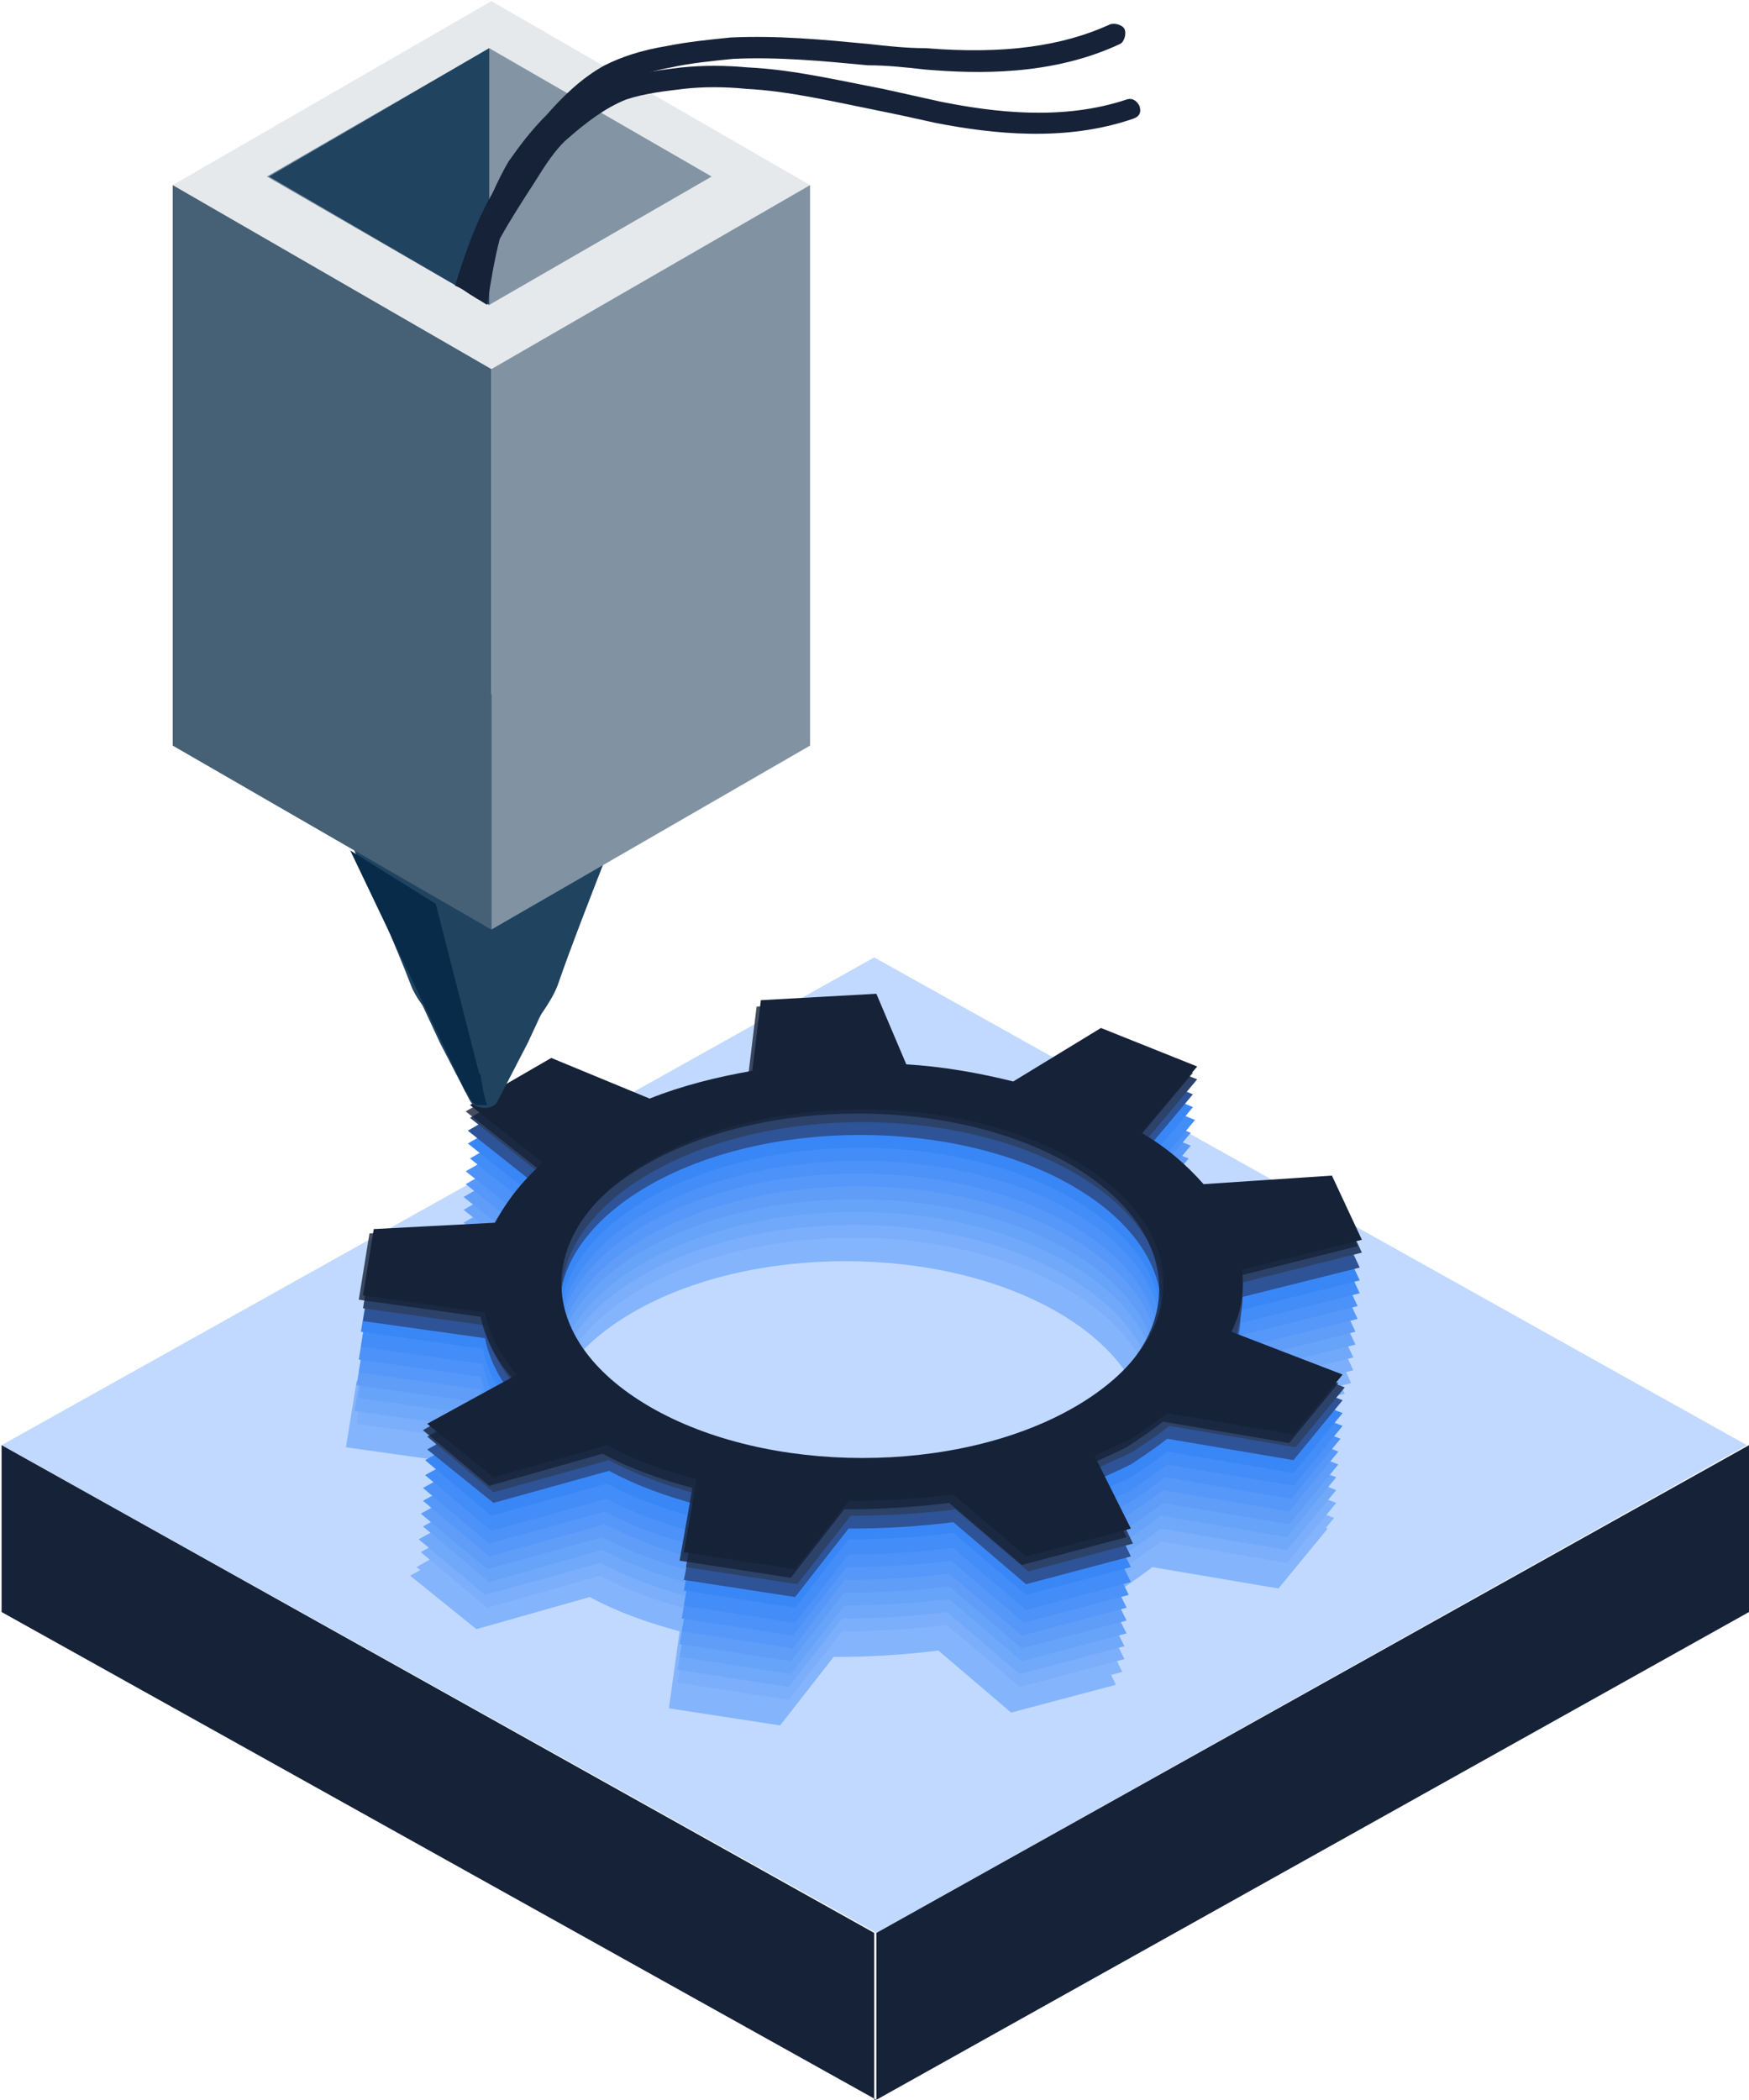
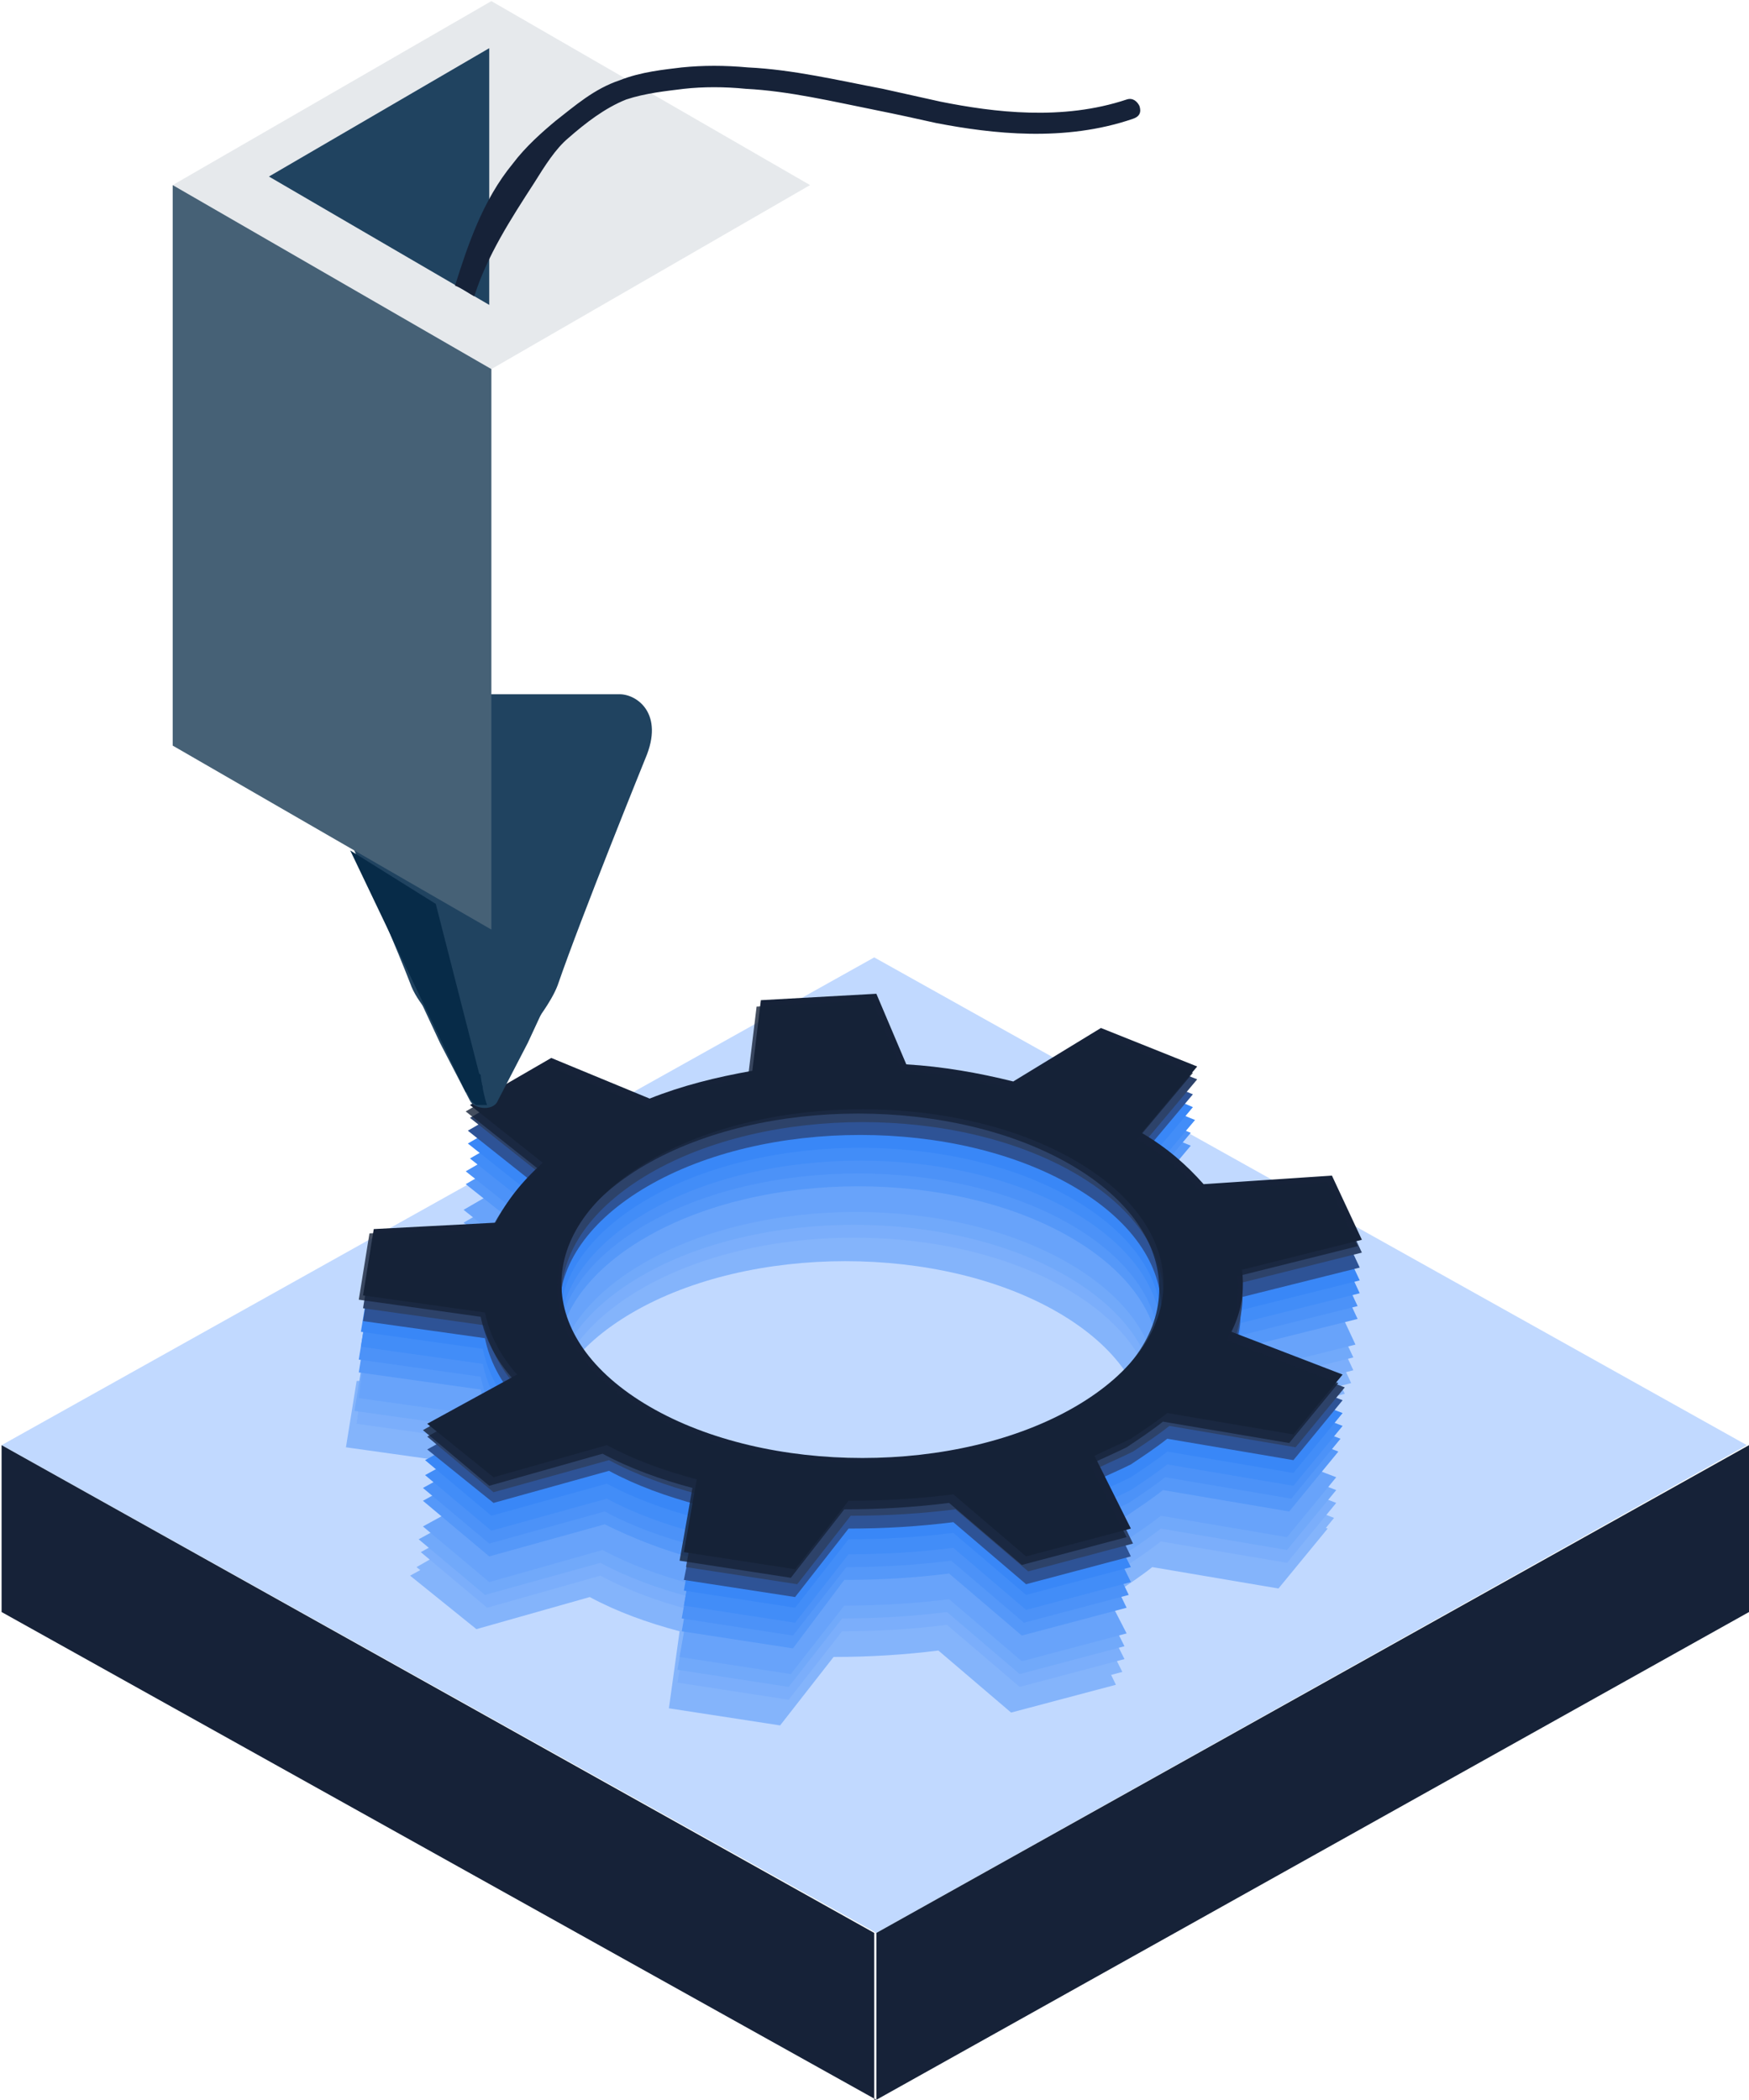
<svg xmlns="http://www.w3.org/2000/svg" width="693" height="832" viewBox="0 0 693 832" fill="none">
  <path d="M347.239 765.695L0.629 572.474L346.392 379.254L692.154 572.474L347.239 765.695Z" fill="#C1D9FF" />
  <path d="M693.001 638.576L347.238 831.797V765.695L693.001 572.475V638.576Z" fill="#162238" />
  <path d="M347.239 831.797L0.629 638.576V572.475L346.392 765.695V831.797H347.239Z" fill="#162238" />
  <path d="M485.375 564L532.833 552.135L520.969 526.712L470.121 530.101C463.341 522.474 455.714 515.695 445.545 509.763L467.579 483.491L430.291 468.237L395.545 489.424C381.986 486.034 367.579 483.491 353.172 482.644L341.308 454.678L295.545 457.22L292.155 485.186C277.748 487.729 264.189 491.118 251.477 496.203L212.494 480.101L179.443 498.746L208.257 521.627C199.782 529.254 193.85 536.881 189.613 545.356L141.308 547.051L137.07 573.322L185.375 580.101C187.07 588.576 191.308 597.051 198.087 604.678L162.494 624.169L188.765 645.356L233.68 632.644C244.697 638.576 256.562 642.813 269.274 646.203L265.036 676.712L309.104 683.491L330.291 656.373C344.697 656.373 358.257 655.525 371.816 653.83L400.63 678.407L442.155 667.39L427.748 637.729C432.833 635.186 437.07 633.491 442.155 630.949C447.24 627.559 452.325 624.169 456.562 620.779L506.562 629.254L526.053 605.525L481.986 588.576C485.375 580.101 486.223 571.627 485.375 564ZM419.274 617.39C372.664 644.508 297.24 644.508 250.63 617.39C204.019 590.271 204.019 547.051 250.63 519.932C297.24 492.813 372.664 492.813 419.274 519.932C465.884 547.051 465.884 590.271 419.274 617.39Z" fill="#84B4FB" />
  <path d="M421.817 613.152C375.207 640.271 299.783 640.271 253.173 613.152C206.562 586.034 206.562 542.813 253.173 515.695C299.783 488.576 375.207 488.576 421.817 515.695C468.427 542.813 468.427 586.034 421.817 613.152ZM487.918 559.762L535.376 547.898L523.512 522.474L471.817 525.864C465.037 518.237 457.41 511.457 447.24 505.525L469.274 479.254L431.986 464L397.24 485.186C383.681 481.796 369.274 479.254 354.868 478.407L343.003 450.44L297.24 452.983L293.851 480.949C279.444 483.491 265.884 486.881 253.173 491.966L214.19 475.864L181.986 494.508L210.8 517.39C202.325 525.017 196.393 532.644 192.156 541.118L143.851 542.813L139.613 569.085L187.918 575.864C189.613 584.339 193.851 592.813 200.63 600.44L165.037 620.779L191.308 641.966L237.071 629.254C248.088 635.186 259.952 639.423 272.664 642.813L267.579 671.627L311.647 678.407L332.834 651.288C347.24 651.288 360.8 650.44 374.359 648.745L403.173 673.322L444.698 662.305L430.291 633.491C435.376 630.949 439.613 629.254 444.698 626.712C449.783 623.322 454.867 619.932 459.105 616.542L509.105 625.017L528.596 601.288L484.528 584.339C487.918 575.864 488.766 567.39 487.918 559.762Z" fill="#84B4FB" />
  <path d="M422.665 608.067C376.054 635.186 300.631 635.186 254.02 608.067C207.41 580.949 207.41 537.728 254.02 510.61C300.631 483.491 376.054 483.491 422.665 510.61C469.275 537.728 469.275 580.949 422.665 608.067ZM488.766 554.677L536.224 542.813L524.359 517.389L472.665 520.779C465.885 513.152 458.258 506.372 448.088 500.44L470.122 474.169L432.834 458.915L398.088 480.101C384.529 476.711 370.122 474.169 355.715 473.322L343.851 445.355L298.088 447.898L294.698 475.864C280.292 478.406 266.732 481.796 254.02 486.881L215.037 470.779L182.834 489.423L211.648 512.305C203.173 519.932 197.241 527.559 193.004 536.033L144.698 537.728L141.309 564L189.614 570.779C191.309 579.254 195.546 587.728 202.326 595.355L166.732 614.847L193.004 636.881L237.919 624.169C248.936 630.101 260.8 634.339 273.512 637.728L268.427 666.542L312.495 673.322L333.681 646.203C348.088 646.203 361.648 645.355 375.207 643.661L404.02 668.237L445.546 657.22L431.139 628.406C436.224 625.864 440.461 624.169 445.546 620.779C450.631 617.389 455.715 613.999 459.953 610.61L509.953 619.084L529.444 595.355L485.376 578.406C487.919 570.779 489.614 562.305 488.766 554.677Z" fill="#7BAEFB" />
  <path d="M422.664 602.982C376.054 630.101 300.63 630.101 254.02 602.982C207.41 575.864 207.41 532.643 254.02 505.525C300.63 478.406 376.054 478.406 422.664 505.525C469.275 532.643 469.275 575.864 422.664 602.982ZM488.766 549.593L536.224 537.728L524.359 512.304L473.512 515.694C466.732 508.067 459.105 501.287 448.936 495.355L470.969 469.084L433.681 453.83L398.936 475.016C385.376 471.626 370.969 469.084 356.563 468.237L344.698 440.271L298.936 442.813L295.546 470.779C281.139 473.321 267.58 476.711 254.868 481.796L215.885 465.694L183.681 484.338L212.495 507.22C204.02 514.847 198.088 522.474 193.851 530.949L144.698 532.643L140.461 558.915L188.766 565.694C190.461 574.169 194.698 582.643 201.478 590.271L165.885 609.762L192.156 631.796L237.919 619.084C248.936 625.016 260.8 629.254 273.512 632.643L268.427 661.457L312.495 668.237L333.681 641.118C348.088 641.118 361.647 640.271 375.207 638.576L404.02 663.152L445.546 652.135L431.139 623.321C436.224 620.779 440.461 619.084 445.546 615.694C450.63 612.304 455.715 608.915 459.952 605.525L509.952 613.999L529.444 590.271L485.376 573.321C488.766 565.694 489.613 557.22 488.766 549.593Z" fill="#71A9FA" />
  <path d="M423.512 597.898C376.902 625.017 301.478 625.017 254.868 597.898C208.258 570.78 208.258 527.559 254.868 500.441C301.478 473.322 376.902 473.322 423.512 500.441C470.122 527.559 470.122 570.78 423.512 597.898ZM489.614 544.509L537.072 532.644L525.207 507.22L474.36 510.61C467.58 502.983 459.953 496.203 449.783 490.271L471.817 464L434.529 448.746L399.783 469.932C386.224 466.542 371.817 464 357.411 463.153L345.546 435.187L299.783 437.729L296.394 465.695C281.987 468.237 268.427 471.627 255.716 476.712L215.885 460.61L183.682 479.254L212.495 502.136C204.021 509.763 198.088 517.39 193.851 525.864L145.546 527.559L142.156 553.831L190.461 560.61C192.156 569.085 196.394 577.559 203.173 585.186L167.58 604.678L193.851 626.712L238.766 614C249.783 619.932 261.648 624.17 274.36 627.559L269.275 656.373L313.343 663.153L334.529 636.034C348.936 636.034 362.495 635.187 376.055 633.492L404.868 658.068L446.394 647.051L431.139 617.39C436.224 614.848 440.461 613.153 445.546 610.61C450.631 607.22 455.716 603.831 459.953 600.441L509.953 608.915L529.444 585.186L485.377 568.237C488.766 560.61 490.461 552.136 489.614 544.509Z" fill="#68A3FA" />
-   <path d="M423.512 592.813C376.902 619.932 301.478 619.932 254.868 592.813C208.258 565.695 208.258 522.474 254.868 495.356C301.478 468.237 376.902 468.237 423.512 495.356C470.122 522.474 470.122 565.695 423.512 592.813ZM489.614 539.424L537.071 527.559L525.207 502.135L473.512 505.525C466.732 497.898 459.105 491.119 448.936 485.186L470.97 458.915L433.681 443.661L398.936 464.847C385.376 461.457 370.97 458.915 356.563 458.068L344.698 430.102L298.936 432.644L295.546 460.61C281.139 463.152 267.58 466.542 254.868 471.627L215.885 455.525L183.681 474.169L212.495 497.051C204.02 504.678 198.088 512.305 193.851 520.779L145.546 522.474L141.309 548.746L189.614 555.525C191.309 564 195.546 572.474 202.326 580.102L166.732 599.593L193.003 621.627L238.766 608.915C249.783 614.847 261.648 619.085 274.359 622.474L269.275 651.288L313.342 658.068L334.529 630.949C348.936 630.949 362.495 630.102 376.054 628.407L404.868 652.983L446.393 641.966L431.987 613.152C437.071 610.61 441.309 608.915 446.393 605.525C451.478 602.135 456.563 598.746 460.8 595.356L510.8 603.83L530.292 580.102L486.224 563.152C489.614 554.678 490.461 547.051 489.614 539.424Z" fill="#5F9DF9" />
  <path d="M424.36 587.728C377.749 614.847 302.326 614.847 255.716 587.728C209.105 560.61 209.105 517.389 255.716 490.271C302.326 463.152 377.749 463.152 424.36 490.271C470.97 517.389 470.97 560.61 424.36 587.728ZM490.461 534.339L537.919 522.474L526.055 497.051L474.36 500.44C467.58 492.813 459.953 486.034 449.783 480.101L471.817 453.83L434.529 438.576L399.783 459.762C386.224 456.373 371.817 453.83 357.41 452.983L345.546 425.017L299.783 427.559L296.394 455.525C281.987 458.067 268.427 461.457 255.716 466.542L216.733 450.44L184.529 469.084L213.343 491.966C204.868 498.745 198.936 507.22 194.699 515.695L146.394 517.389L142.156 543.661L190.461 550.44C192.156 558.915 196.394 567.389 203.173 575.017L167.58 594.508L193.851 616.542L239.614 603.83C249.783 608.915 262.495 614 275.207 617.389L270.122 646.203L314.19 652.983L334.529 625.864C348.936 625.864 362.495 625.017 376.055 623.322L404.868 647.898L446.394 636.881L431.987 607.22C437.072 604.678 441.309 602.983 446.394 600.44C451.478 597.051 456.563 593.661 460.8 590.271L510.8 598.745L530.292 575.017L487.071 558.067C489.614 549.593 491.309 541.966 490.461 534.339Z" fill="#5598F9" />
  <path d="M424.36 582.644C377.749 609.762 302.326 609.762 255.716 582.644C209.105 555.525 209.105 512.305 255.716 485.186C302.326 458.067 377.749 458.067 424.36 485.186C470.97 512.305 470.97 555.525 424.36 582.644ZM490.461 529.254L537.919 517.389L526.055 491.966L474.36 495.355C467.58 487.728 459.953 480.949 449.783 475.016L471.817 448.745L434.529 433.491L399.783 454.677C386.224 451.288 371.817 448.745 357.41 447.898L345.546 419.932L299.783 422.474L296.394 450.44C281.987 452.982 268.427 456.372 255.716 461.457L216.733 445.355L184.529 463.999L213.343 486.881C204.868 494.508 198.936 502.135 194.699 510.61L146.394 512.304L142.156 538.576L190.461 545.355C192.156 553.83 196.394 562.305 203.173 569.932L167.58 589.423L193.851 611.457L239.614 598.745C250.631 604.677 262.495 608.915 275.207 612.305L270.122 641.118L314.19 647.898L335.377 620.779C349.783 620.779 363.343 619.932 376.902 618.237L405.716 642.813L447.241 631.796L432.834 602.135C437.919 599.593 442.156 597.898 447.241 595.355C452.326 591.966 457.41 588.576 461.648 585.186L511.648 593.66L531.139 569.932L487.071 552.982C490.461 544.508 491.309 536.881 490.461 529.254Z" fill="#4C92F8" />
  <path d="M425.203 577.56C378.593 604.678 303.169 604.678 256.559 577.56C209.949 550.441 209.949 507.221 256.559 480.102C303.169 452.983 378.593 452.983 425.203 480.102C471.814 507.221 471.814 550.441 425.203 577.56ZM491.305 524.17L538.763 512.305L526.898 486.882L476.051 490.271C469.271 482.644 461.644 475.865 451.475 469.932L473.508 443.661L436.22 428.407L401.475 449.593C387.915 446.204 373.508 443.661 359.102 442.814L347.237 414.848L301.475 417.39L298.085 445.356C283.678 447.899 270.119 451.288 257.407 456.373L218.424 440.271L186.22 458.915L215.034 481.797C206.559 489.424 200.627 497.051 196.39 505.526L147.237 507.221L143 533.492L191.305 540.271C193 548.746 197.237 557.221 204.017 564.848L168.424 584.339L194.695 606.373L240.458 593.661C251.475 599.593 263.339 603.831 276.051 607.221L270.966 636.034L315.034 642.814L336.22 615.695C350.627 615.695 364.186 614.848 377.746 613.153L406.559 637.729L448.085 626.712L433.678 597.051C438.763 594.509 443 592.814 448.085 590.271C453.169 586.882 458.254 583.492 462.491 580.102L512.492 588.576L531.983 564.848L487.915 547.899C490.458 539.424 491.305 531.797 491.305 524.17Z" fill="#428DF8" />
  <path d="M425.203 572.474C378.593 599.593 303.169 599.593 256.559 572.474C209.949 545.356 209.949 502.135 256.559 475.017C303.169 447.898 378.593 447.898 425.203 475.017C471.814 502.135 471.814 545.356 425.203 572.474ZM491.305 519.085L538.763 507.22L526.898 481.796L475.203 485.186C468.424 477.559 460.797 470.779 450.627 464.847L472.661 438.576L435.373 422.474L400.627 443.661C387.068 440.271 372.661 437.729 358.254 436.881L346.39 408.915L300.627 411.457L297.237 439.423C282.83 441.966 269.271 445.356 256.559 450.44L217.576 434.339L185.373 452.983L214.186 475.864C205.712 483.491 199.78 491.118 195.542 499.593L147.237 501.288L143 527.559L191.305 534.339C193 542.813 197.237 551.288 204.017 558.915L168.424 578.407L194.695 600.44L240.458 587.729C251.475 593.661 263.339 597.898 276.051 601.288L270.966 630.101L315.034 636.881L336.22 609.762C350.627 609.762 364.186 608.915 377.746 607.22L406.559 631.796L448.085 620.779L433.678 591.966C438.763 589.423 443 587.729 448.085 585.186C453.169 581.796 458.254 578.407 462.491 575.017L512.492 583.491L531.983 559.762L487.915 542.813C490.458 534.339 492.153 526.712 491.305 519.085Z" fill="#3987F7" />
  <path d="M425.204 567.39C378.593 594.508 303.17 594.508 256.56 567.39C209.949 540.271 209.949 497.051 256.56 469.932C303.17 442.813 378.593 442.813 425.204 469.932C471.814 497.051 471.814 540.271 425.204 567.39ZM491.305 514L538.763 502.135L526.899 476.712L475.204 480.101C468.424 472.474 460.797 465.695 450.627 459.762L472.661 433.491L435.373 418.237L400.627 439.423C387.068 436.034 372.661 433.491 358.254 432.644L346.39 404.678L300.627 406.373L297.237 434.339C282.831 436.881 269.271 440.271 256.56 445.356L217.576 429.254L185.373 447.898L214.187 470.779C205.712 478.407 199.78 486.034 195.543 494.508L148.085 497.051L143.848 523.322L192.153 530.101C193.848 538.576 198.085 547.051 204.865 554.678L169.271 574.169L195.543 595.356L241.305 582.644C252.322 588.576 264.187 592.813 276.899 596.203L270.966 625.864L315.034 632.644L336.221 605.525C350.627 605.525 364.187 604.678 377.746 602.983L406.56 627.559L448.085 616.542L433.678 586.881C438.763 584.339 443 582.644 448.085 580.101C453.17 576.712 458.254 573.322 462.492 569.932L512.492 578.407L531.983 554.678L487.915 537.729C491.305 529.254 492.153 521.627 491.305 514Z" fill="#2E5396" />
  <path d="M426.051 562.304C379.441 589.423 304.017 589.423 257.407 562.304C210.797 535.186 210.797 491.965 257.407 464.847C304.017 437.728 379.441 437.728 426.051 464.847C472.661 491.965 472.661 535.186 426.051 562.304ZM492.153 508.067L539.61 496.203L527.746 470.779L476.899 474.169C470.119 466.542 462.492 459.762 452.322 453.83L474.356 427.559L436.221 412.304L401.475 433.491C387.915 430.101 373.509 427.559 359.102 426.711L347.237 398.745L301.475 401.287L298.085 429.254C283.678 431.796 270.119 435.186 257.407 440.271L218.424 424.169L186.221 442.813L215.034 465.694C206.56 473.321 200.627 480.949 196.39 489.423L148.085 491.965L143.848 518.237L192.153 525.016C193.848 533.491 198.085 541.965 204.865 549.593L169.271 569.084L195.543 591.118L241.305 578.406C252.322 584.338 264.187 588.576 276.899 591.965L271.814 620.779L315.882 627.559L337.068 600.44C351.475 600.44 365.034 599.593 378.593 597.898L407.407 622.474L448.932 611.457L434.526 581.796C439.61 579.254 443.848 577.559 448.932 575.016C454.017 571.626 459.102 568.237 463.339 564.847L513.339 573.321L532.831 549.593L488.763 532.643C491.305 524.169 493 516.542 492.153 508.067Z" fill="#2D4269" />
  <path d="M426.051 557.22C379.441 584.339 304.017 584.339 257.407 557.22C210.797 530.102 210.797 486.881 257.407 459.763C304.017 432.644 379.441 432.644 426.051 459.763C472.661 486.881 472.661 530.102 426.051 557.22ZM492.153 502.983L539.61 491.119L527.746 465.695L476.899 469.085C470.119 461.458 462.492 454.678 452.322 448.746L474.356 422.475L436.221 407.22L401.475 428.407C387.915 425.017 373.509 422.475 359.102 421.627L347.237 393.661L301.475 396.204L298.085 424.17C283.678 426.712 270.119 430.102 257.407 435.187L218.424 419.085L186.221 437.729L215.034 460.61C206.56 468.237 200.627 475.865 196.39 484.339L148.085 486.881L143.848 513.153L192.153 519.932C193.848 528.407 198.085 536.881 204.865 544.509L169.271 564L195.543 585.187L240.458 572.475C251.475 578.407 263.339 582.644 276.051 586.034L270.966 614.848L315.034 621.627L336.221 594.509C350.627 594.509 364.187 593.661 377.746 591.966L406.56 616.543L448.085 605.526L433.678 576.712C438.763 574.17 443 572.475 448.085 569.932C453.17 566.543 458.254 563.153 462.492 559.763L512.492 568.237L531.983 544.509L487.915 527.559C492.153 519.085 493 511.458 492.153 502.983Z" fill="#162238" />
  <path opacity="0.8" d="M490.461 505.525L537.919 493.661L526.055 468.237L475.207 471.627C468.427 464 460.8 457.22 450.631 451.288L472.665 425.017L435.377 409.762L399.783 430.949C386.224 427.559 371.817 425.017 357.41 424.169L345.546 396.203L299.783 398.745L296.394 426.712C281.987 429.254 268.427 432.644 255.716 437.729L216.733 421.627L184.529 440.271L213.343 463.152C204.868 470.779 198.936 478.406 194.699 486.881L146.394 488.576L142.156 514.847L190.461 521.627C192.156 530.101 196.394 538.576 203.173 546.203L167.58 566.542L193.851 588.576L238.766 575.864C249.783 581.796 261.648 586.034 274.36 589.423L269.275 618.237L313.343 625.017L334.529 597.898C348.936 597.898 362.495 597.051 376.055 595.356L404.868 619.932L446.394 608.915L431.987 580.101C437.072 577.559 441.309 575.864 446.394 573.322C451.478 569.932 456.563 566.542 460.8 563.152L510.8 571.627L530.292 547.898L486.224 530.949C489.614 521.627 491.309 513.152 490.461 505.525ZM424.36 558.915C377.749 586.034 302.326 586.034 255.716 558.915C209.105 531.796 209.105 488.576 255.716 461.457C302.326 434.339 377.749 434.339 424.36 461.457C470.97 488.576 470.97 532.644 424.36 558.915Z" fill="#162238" />
  <path d="M191.307 380.949H215.883C220.12 380.949 222.663 386.034 220.12 389.424L209.103 413.153L197.239 436.034C195.544 440.271 187.917 439.424 186.222 436.034L174.358 413.153L162.493 387.729C160.798 383.492 162.493 380.949 166.731 380.949H191.307Z" fill="#204360" />
  <path d="M193.002 437.729C192.154 437.729 190.459 437.729 188.764 437.729C186.222 436.881 183.68 430.101 183.68 427.559C183.68 425.017 189.612 424.169 190.459 425.864C190.459 427.559 192.154 436.034 193.002 437.729Z" fill="#072B48" />
  <path d="M211.647 405.525H174.359C173.512 405.525 165.037 397.05 162.495 389.423C152.325 363.152 124.359 300.44 124.359 300.44C119.274 278.406 136.223 275.017 143.003 275.017H245.545C252.325 275.017 263.342 282.644 255.715 300.44C255.715 300.44 230.291 363.152 220.969 390.271C218.427 397.051 211.647 405.525 211.647 405.525Z" fill="#204360" />
  <path d="M194.697 146.203L68.426 73.322L194.697 0.44L320.968 73.322L194.697 146.203Z" fill="#E6E9EC" />
-   <path d="M320.967 295.356L194.695 368.238V146.204L320.967 73.322V295.356Z" fill="#8193A2" />
  <path d="M194.697 368.238L68.426 295.356V73.322L194.697 146.204V368.238Z" fill="#466176" />
-   <path d="M193.85 120.78L105.715 69.932L193.85 19.085L281.986 69.932L193.85 120.78Z" fill="#8395A4" />
  <path d="M193.851 19.085V120.78L106.562 69.932L193.851 19.085Z" fill="#204360" />
-   <path d="M183.68 114.847C187.07 97.898 192.154 80.101 201.476 63.999C205.714 58.067 209.951 52.135 216.731 45.355C222.663 38.576 230.29 30.949 239.612 25.864C246.392 22.474 254.019 19.932 264.188 18.237C272.663 16.542 281.137 15.694 289.612 14.847C308.256 13.999 326.053 15.694 343.849 17.389C351.476 18.237 359.103 19.084 366.731 19.084C398.086 21.627 420.968 18.237 439.612 9.762C441.307 8.915 444.697 9.762 445.544 11.457C446.392 13.152 445.544 16.542 443.849 17.389C416.731 30.101 387.069 29.254 366.731 27.559C359.103 26.711 351.476 25.864 343.849 25.864C326.053 24.169 308.256 22.474 290.459 23.322C281.985 24.169 273.51 25.016 265.883 26.711C256.561 28.406 249.781 30.949 243.849 33.491C236.222 37.728 230.29 43.66 222.663 51.288C216.731 58.067 211.646 63.152 208.256 69.084C198.934 83.491 195.544 104.677 193.002 120.779C190.459 119.084 187.07 117.389 183.68 114.847Z" fill="#162238" />
  <path d="M180.289 113.152C185.374 97.051 191.306 79.254 203.17 64.847C208.255 58.068 215.035 52.136 220.12 47.898C227.747 41.966 235.374 35.186 245.543 31.797C254.018 28.407 263.34 27.559 270.12 26.712C278.594 25.864 287.069 25.864 296.391 26.712C314.187 27.559 331.984 31.797 349.781 35.186C357.408 36.881 365.035 38.576 372.662 40.271C393.848 44.508 420.967 47.898 446.391 39.424C448.933 38.576 450.628 40.271 451.476 41.966C452.323 44.508 451.476 46.203 448.933 47.051C421.814 56.373 393.001 52.983 370.967 48.746C363.34 47.051 355.713 45.356 347.238 43.661C330.289 40.271 312.492 36.034 295.543 35.186C287.069 34.339 278.594 34.339 270.967 35.186C264.187 36.034 255.713 36.881 248.086 39.424C239.611 42.813 231.984 48.746 225.204 54.678C220.12 58.915 215.882 65.695 211.645 72.475C202.323 86.881 193.001 101.288 187.916 117.39C186.221 116.542 182.831 114 180.289 113.152Z" fill="#162238" />
  <path d="M172.664 358.067L191.308 430.949L184.528 432.644L138.766 336.881L172.664 358.067Z" fill="#072B48" />
</svg>